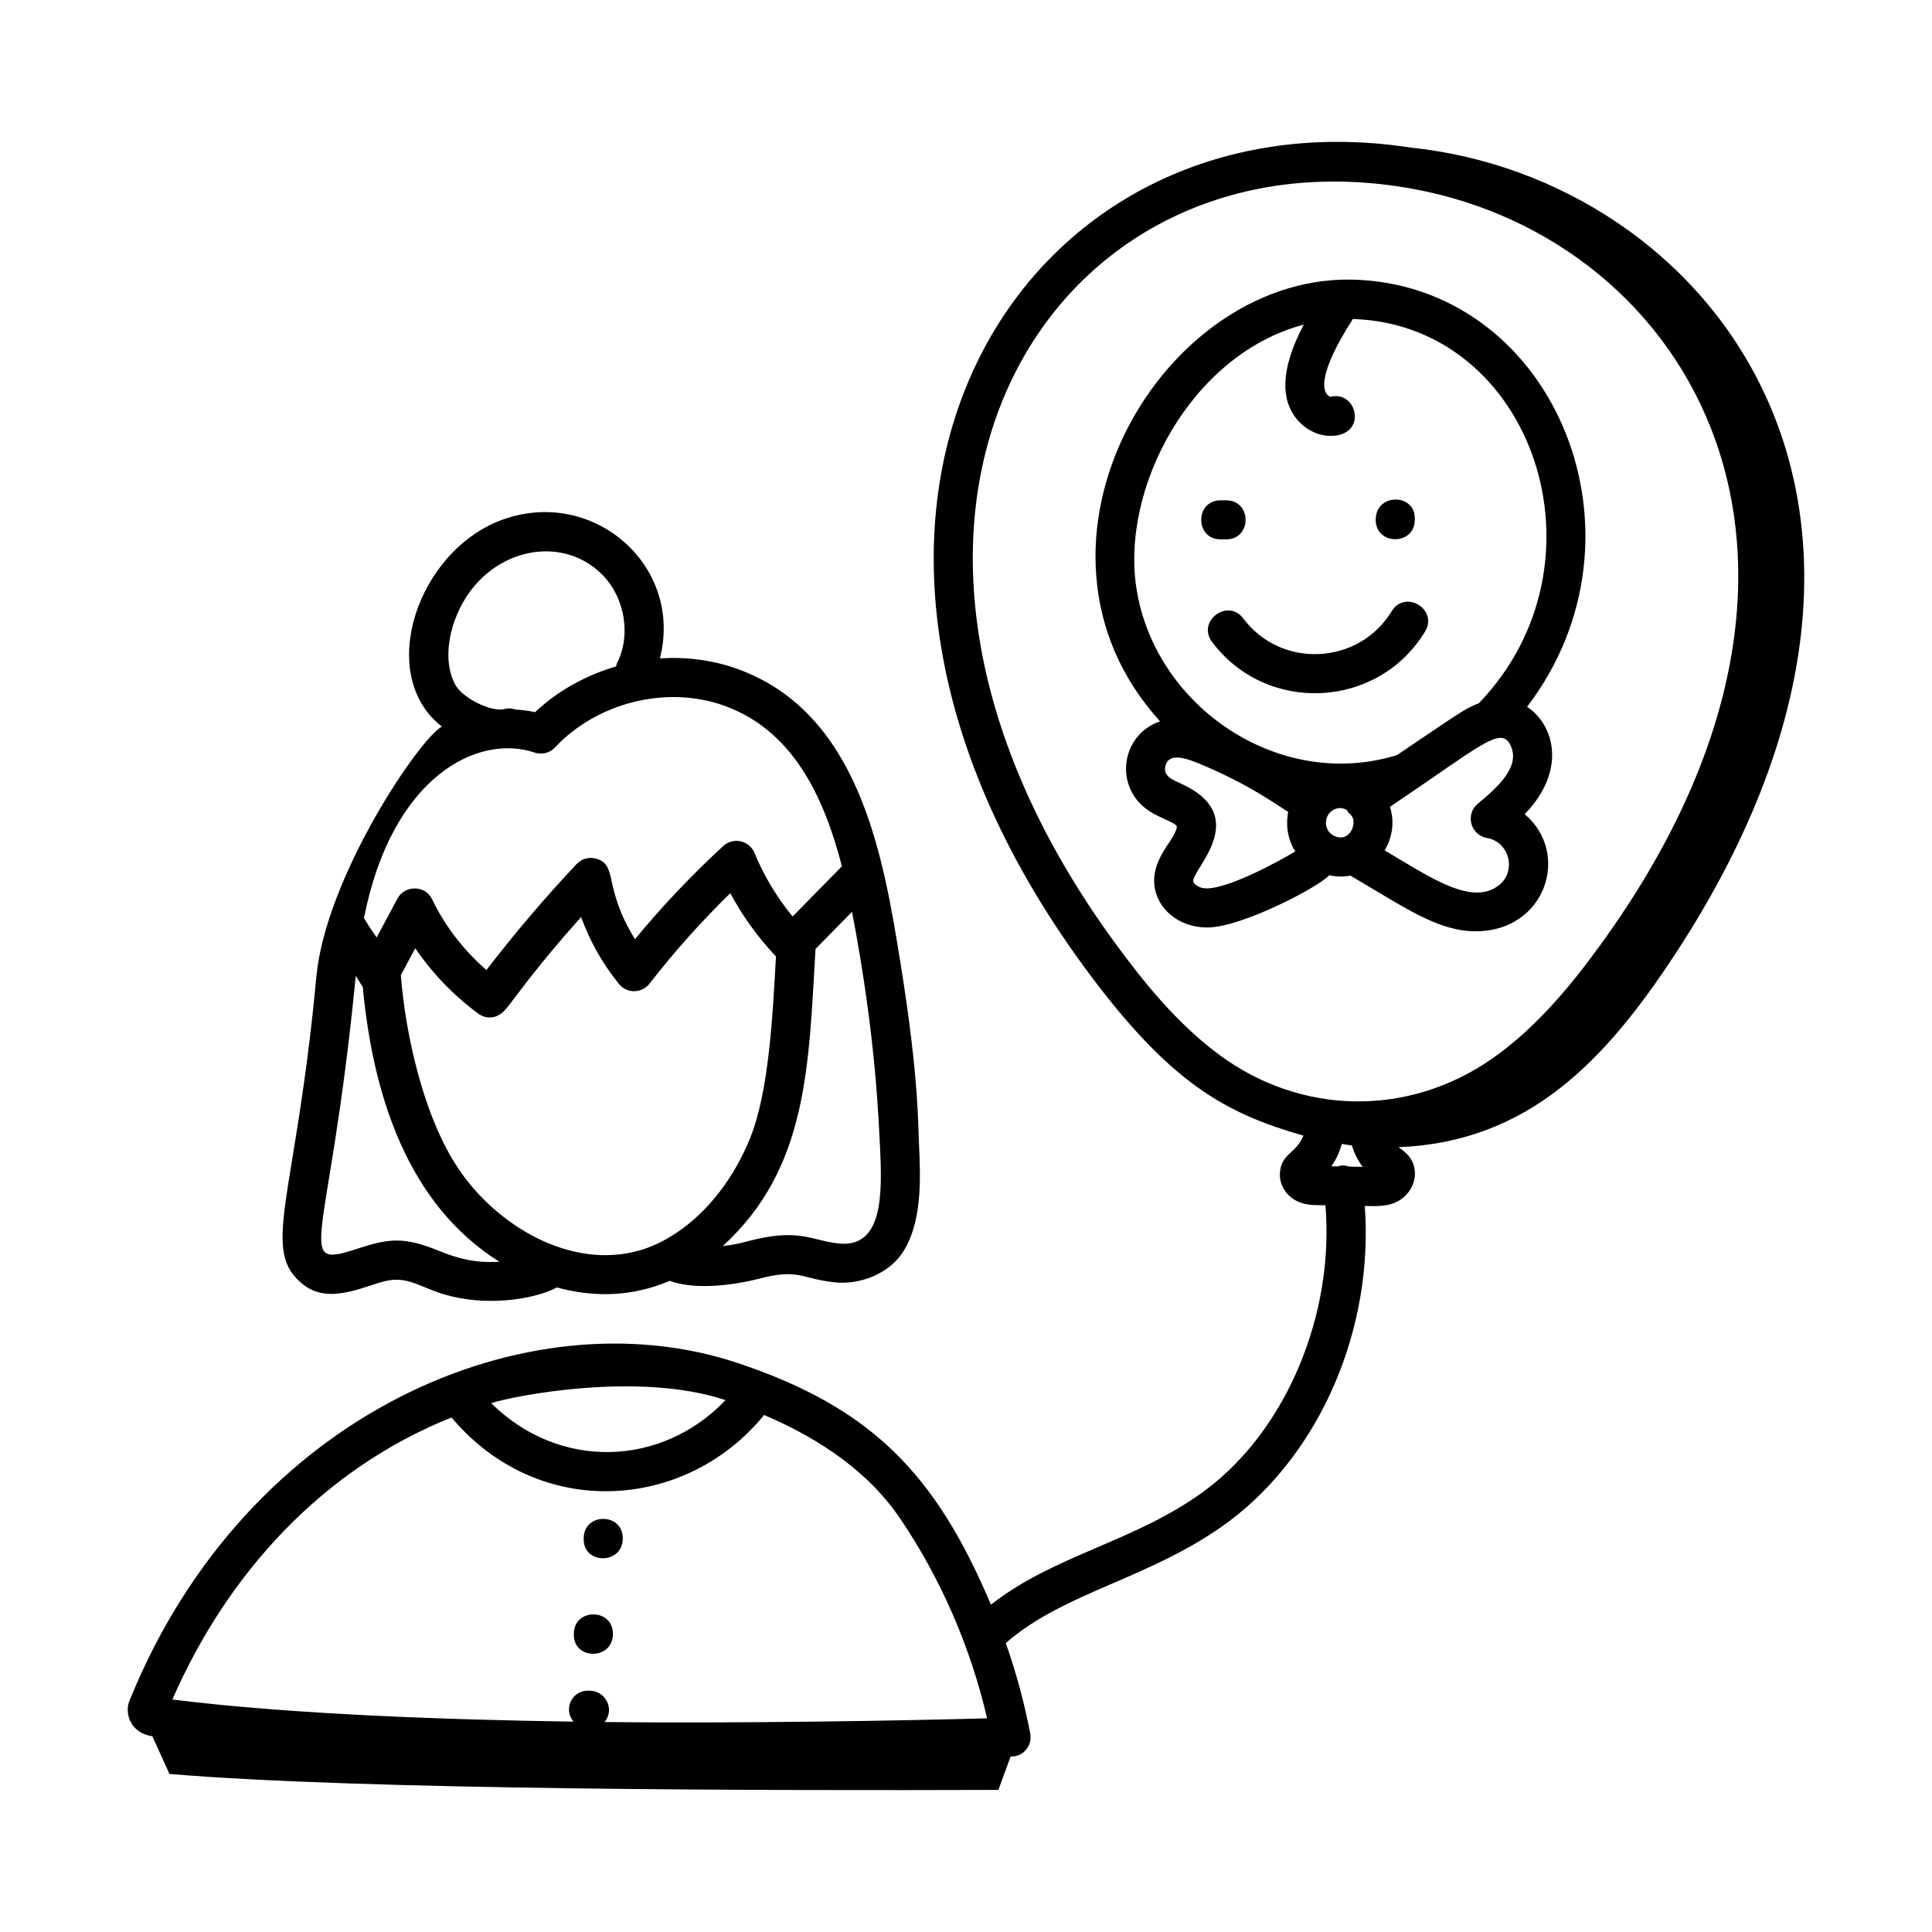
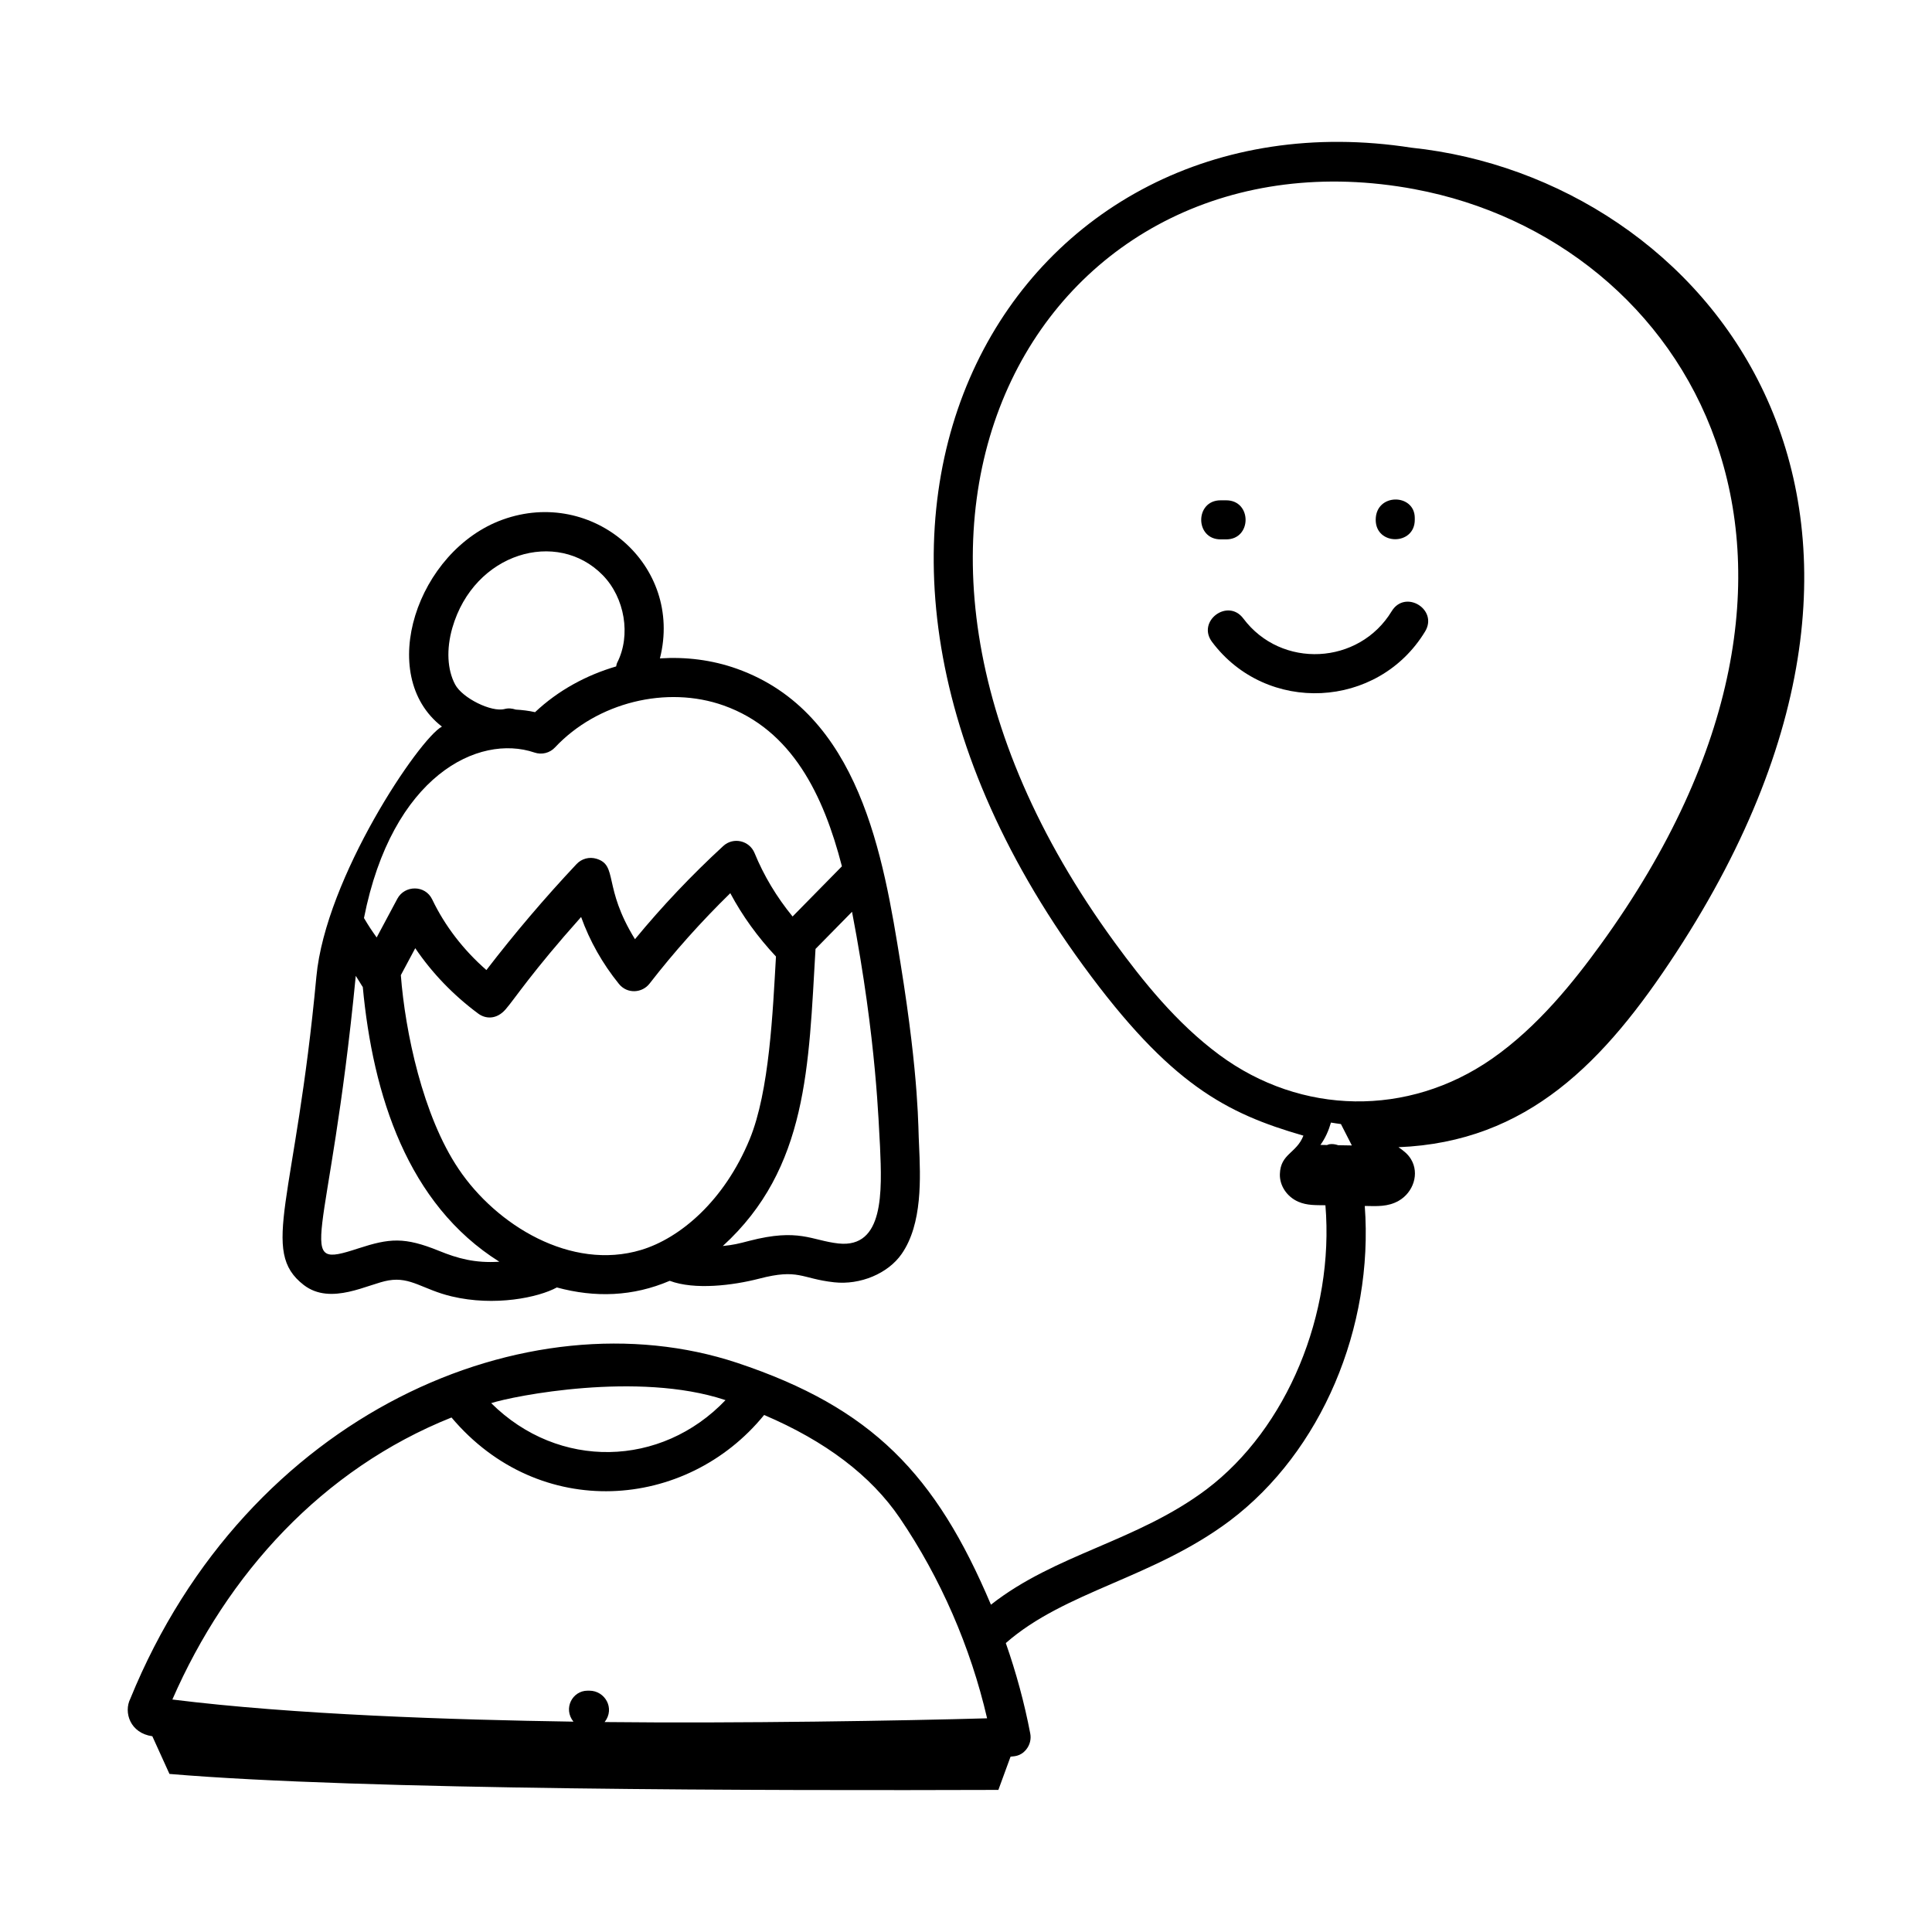
<svg xmlns="http://www.w3.org/2000/svg" fill="#000000" width="800px" height="800px" version="1.1" viewBox="144 144 512 512">
  <g>
    <path d="m227.84 402.86c-5.531 59.43-15.145 72.547-3.344 81.676 7.227 5.562 17.125-0.348 22.516-1.219 5.852-0.996 9.082 2.426 16.652 4.234 11.457 2.738 23.055 0.293 27.902-2.363 10.176 2.762 20.184 2.406 29.918-1.758 6.594 2.477 16.715 1.23 23.656-0.559 10.59-2.766 11.09-0.027 19.902 0.949 6.914 0.77 14.301-2.312 17.906-7.516 5.547-7.992 5-20.16 4.602-29.043-0.266-3.898 0.148-16.723-4.906-48.004-4.527-28.031-10.738-66.422-43.398-78.043-6.566-2.336-13.504-3.176-20.359-2.734 6.258-24.719-17.777-45.402-41.676-36.77-22.668 8.176-33.723 41.203-16.098 54.848-5.973 3.141-30.84 40.008-33.273 66.301zm32.539 72.645c-9.238-3.754-13.148-3.352-21.391-0.676-17.566 5.738-7.723 0.07-0.707-72.219 0.867 1.32 1.496 2.465 1.863 2.965 2.676 28.652 11.883 57.555 36.184 72.793-6.477 0.426-11.109-0.895-15.949-2.863zm5.16-21.715c-9.492-14.055-14.176-36.414-15.312-51.363l3.82-7.144c4.43 6.551 10.09 12.445 16.695 17.336 1.863 1.387 4.805 1.691 7.262-1.148 2.555-2.953 6.812-9.68 19.996-24.461 2.269 6.332 5.656 12.348 10.023 17.742 2.203 2.719 6.156 2.438 8.113-0.086 6.492-8.379 13.668-16.41 21.398-23.965 3.203 6.023 7.281 11.633 12.105 16.785-0.84 14.52-1.719 35.691-6.969 48.426-6.762 16.398-18.48 26.23-28.758 29.332-18.598 5.594-38.387-6.574-48.375-21.453zm100.66 19.746c-7.195-0.805-10.438-4.125-23.664-0.688-2.906 0.758-4.098 1.059-6.984 1.359 22.594-20.625 22.738-47.766 24.57-78.73l9.676-9.844c6.613 34.48 7.035 56.59 7.414 62.09 0.543 12.09 1.086 27.109-11.012 25.812zm-102.33-163.13c5.766-20.004 27.801-26.301 39.844-14 5.891 6.008 7.543 15.988 3.848 23.215-0.164 0.316-0.184 0.656-0.277 0.988-7.918 2.32-15.367 6.352-21.492 12.125-1.715-0.395-3.422-0.582-5.121-0.688-0.926-0.297-1.914-0.43-2.926-0.156-3.457 0.938-11.215-2.875-13.141-6.512-2.082-3.906-2.344-9.363-0.734-14.973zm21.777 33.027c1.922 0.652 4.059 0.129 5.438-1.363 11.188-11.93 29.574-16.484 44.699-11.105 18.121 6.449 26.473 23.773 31.332 42.617l-13.074 13.301c-4.234-5.172-7.617-10.812-10.082-16.832-1.359-3.293-5.613-4.316-8.297-1.844-8.398 7.727-16.242 16.012-23.387 24.691-8.566-13.859-4.414-19.578-10.219-21.324-1.875-0.566-3.914-0.023-5.258 1.41-8.426 8.957-16.445 18.387-23.898 28.09-6.113-5.344-11.027-11.734-14.355-18.703-1.875-3.926-7.309-3.801-9.234-0.211l-5.492 10.277c-1.398-1.969-2.027-2.894-3.363-5.148 7.445-37.734 30.336-48.895 45.191-43.855z" />
-     <path d="m309.04 551.66c0-6.852-10.352-6.848-10.352 0v0.332c0 6.641 10.352 6.707 10.352-0.332z" />
-     <path d="m306.43 576.97c0-6.852-10.352-6.848-10.352 0v0.332c0 6.644 10.352 6.711 10.352-0.332z" />
-     <path d="m518.11 183.15c-103.72-16.191-174.9 96.562-87.004 216.8 22.945 31.391 37.812 39.105 58.312 45.008-1.855 4.738-6.066 4.734-6.238 10.184-0.094 3.066 1.859 6.004 4.867 7.324 2.348 1.027 4.711 0.895 7.203 0.938 2.387 28.754-10.16 59.156-31.5 75.281-18.48 13.879-39.98 17.094-57.141 30.574-14.594-34.492-31.445-52.164-67.27-64.098-55.297-18.336-129.82 13.047-160.81 89.023-1.809 3.617-0.043 9.113 5.84 9.938l4.539 9.988c50.93 4.32 159.96 4.43 219.67 4.234l3.223-8.801c0.691-0.164 2.539 0.098 4.18-1.941 0.949-1.188 1.336-2.723 1.043-4.211-1.551-8.113-3.738-16.133-6.477-23.961 15.707-13.793 39.039-17.148 59.434-32.469 24.195-18.281 38.082-51.156 35.695-83.371 3.207 0.055 6.113 0.27 8.988-1.367 3.844-2.191 5.598-7.199 3.242-11.059-0.793-1.293-1.871-2.16-3.297-3.144 34.258-1.375 54.668-22.621 73.523-51.465 78.047-119.43 7.727-205.2-70.023-213.41zm-182.03 331.84c0.062 0.02 0.121 0.047 0.184 0.066-17.031 17.855-44.211 18.551-62.094 0.789 5.934-1.918 38.934-8.461 61.91-0.855zm-72.43 4.656c23.293 27.617 62.238 24.668 82.852-0.66 16.184 6.894 28.293 16.027 35.953 27.301 10.812 15.926 18.75 34.164 23.137 53.082-21.762 0.629-65.953 1.383-101.36 0.992 2.856-3.648 0.047-8.312-4.012-8.312h-0.52c-4.016 0-6.516 4.738-3.731 8.207-32.102-0.484-74.168-1.852-106.29-5.867 14.527-33.277 39.734-61.047 73.977-74.742zm255.27-325.5c72.66 13.566 123.61 97.699 49.293 200.14-6.996 9.645-16.602 21.809-28.895 30.344-22.141 15.383-50.461 14.965-72.168-1.07-11.445-8.457-20.422-19.77-27.695-29.719-82.762-113.21-16.84-217.68 79.465-199.7zm-16.664 253.41c0.664 2.039 1.559 3.996 2.894 5.668l-3.621-0.062c-0.746-0.254-1.539-0.391-2.367-0.254-0.211 0.031-0.379 0.152-0.582 0.207l-1.762-0.031c1.297-1.773 2.184-3.809 2.793-5.922 0.879 0.133 1.758 0.289 2.644 0.395z" />
-     <path d="m451.43 335.16c-9.867 3.379-12.055 15.91-4.488 22.547 1.832 1.598 3.894 2.535 5.715 3.363 1.191 0.543 2.984 1.359 3.195 1.863 0.008 0.008 0.289 0.922-1.914 4.188-1.949 2.887-4.609 6.844-3.984 11.742 0.742 5.871 6.273 10.93 13.973 10.93 9.215 0 30.027-11.008 32.324-13.855 1.984 0.445 3.777 0.461 5.621 0.109 14.703 8.613 23.172 14.75 33.27 14.75 18.414 0 25.242-20.613 12.914-31.039 11.16-11.445 7.926-23.664 0.637-28.441 34.344-44.988 7.879-110.16-44.18-113.13-52.273-3.176-95.367 70.562-53.082 116.97zm11.484 44.211c-1.387-0.203-2.609-1.152-2.688-1.812-0.402-3.09 15.828-17.238-3.281-25.906-2.359-1.074-4.699-2.019-4.125-4.586 0.781-3.68 5.344-2.191 8.613-0.852 13.688 5.594 21.41 11.469 23.941 12.934-0.617 3.203-0.285 7.062 1.875 10.492-4.727 2.852-18.879 10.535-24.336 9.73zm35.066-21.023c0.777-0.266 1.973-0.375 3.047 0.414 0.062 0.109 0.07 0.234 0.141 0.344 0.223 0.332 0.539 0.551 0.82 0.812 0.168 0.273 0.355 0.449 0.5 0.812 0.93 2.34-1.223 6.562-4.934 4.785-3.047-1.469-2.859-5.996 0.426-7.168zm37.648-1.355c-3.371 2.809-1.941 8.32 2.426 9.082 5.898 1.016 7.926 8.645 3.262 12.453-7.34 5.977-19.223-2.699-30.367-9.152 2.262-3.867 2.559-7.914 1.41-11.562 23.629-15.914 29.188-21.348 31.777-16.633 3.211 5.867-3.453 11.605-8.508 15.812zm-46.117-126.96c-3.25 6.156-6.309 14.199-4.176 20.789 1.672 5.191 6.43 8.695 11.301 8.695 9.891 0 7.098-12.184-0.027-10.348-0.289-0.023-1.133-0.621-1.422-1.523-1.82-5.559 6.977-18.414 7.348-19.109 47.801 1.512 69.199 64.535 33.391 101.82-4.066 1.543-6.41 3.481-21.742 13.762-30.844 9.508-63.66-12.395-68.922-43.594-4.555-27.078 14.457-62.672 44.25-70.492z" />
+     <path d="m518.11 183.15c-103.72-16.191-174.9 96.562-87.004 216.8 22.945 31.391 37.812 39.105 58.312 45.008-1.855 4.738-6.066 4.734-6.238 10.184-0.094 3.066 1.859 6.004 4.867 7.324 2.348 1.027 4.711 0.895 7.203 0.938 2.387 28.754-10.16 59.156-31.5 75.281-18.48 13.879-39.98 17.094-57.141 30.574-14.594-34.492-31.445-52.164-67.27-64.098-55.297-18.336-129.82 13.047-160.81 89.023-1.809 3.617-0.043 9.113 5.84 9.938l4.539 9.988c50.93 4.32 159.96 4.43 219.67 4.234l3.223-8.801c0.691-0.164 2.539 0.098 4.18-1.941 0.949-1.188 1.336-2.723 1.043-4.211-1.551-8.113-3.738-16.133-6.477-23.961 15.707-13.793 39.039-17.148 59.434-32.469 24.195-18.281 38.082-51.156 35.695-83.371 3.207 0.055 6.113 0.27 8.988-1.367 3.844-2.191 5.598-7.199 3.242-11.059-0.793-1.293-1.871-2.16-3.297-3.144 34.258-1.375 54.668-22.621 73.523-51.465 78.047-119.43 7.727-205.2-70.023-213.41zm-182.03 331.84c0.062 0.02 0.121 0.047 0.184 0.066-17.031 17.855-44.211 18.551-62.094 0.789 5.934-1.918 38.934-8.461 61.91-0.855zm-72.43 4.656c23.293 27.617 62.238 24.668 82.852-0.66 16.184 6.894 28.293 16.027 35.953 27.301 10.812 15.926 18.75 34.164 23.137 53.082-21.762 0.629-65.953 1.383-101.36 0.992 2.856-3.648 0.047-8.312-4.012-8.312h-0.52c-4.016 0-6.516 4.738-3.731 8.207-32.102-0.484-74.168-1.852-106.29-5.867 14.527-33.277 39.734-61.047 73.977-74.742zm255.27-325.5c72.66 13.566 123.61 97.699 49.293 200.14-6.996 9.645-16.602 21.809-28.895 30.344-22.141 15.383-50.461 14.965-72.168-1.07-11.445-8.457-20.422-19.77-27.695-29.719-82.762-113.21-16.84-217.68 79.465-199.7zm-16.664 253.41l-3.621-0.062c-0.746-0.254-1.539-0.391-2.367-0.254-0.211 0.031-0.379 0.152-0.582 0.207l-1.762-0.031c1.297-1.773 2.184-3.809 2.793-5.922 0.879 0.133 1.758 0.289 2.644 0.395z" />
    <path d="m467.47 286.94h1.484c6.848 0 6.852-10.352 0-10.352h-1.484c-6.844-0.004-6.852 10.352 0 10.352z" />
    <path d="m518.93 281.76v-0.496c0-6.527-10.352-6.668-10.352 0.496 0 6.848 10.352 6.852 10.352 0z" />
    <path d="m465.2 314.11c14.426 19.25 43.949 17.848 56.465-2.758 3.535-5.828-5.277-11.246-8.855-5.371-8.66 14.27-29.277 15.344-39.32 1.922-4.106-5.473-12.395 0.723-8.289 6.207z" />
  </g>
</svg>